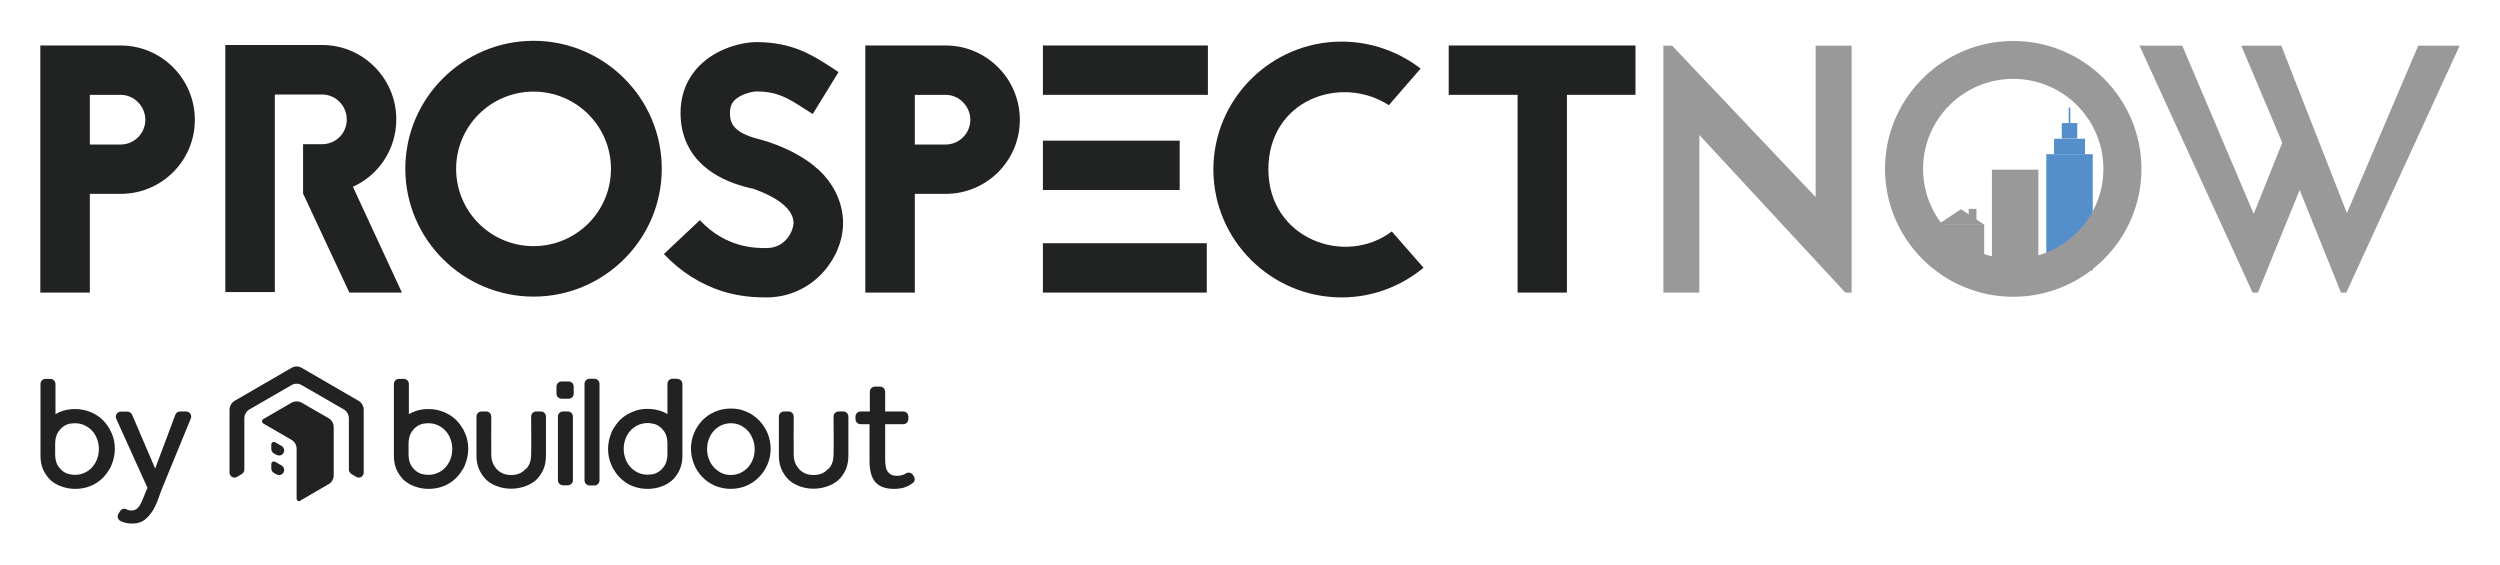
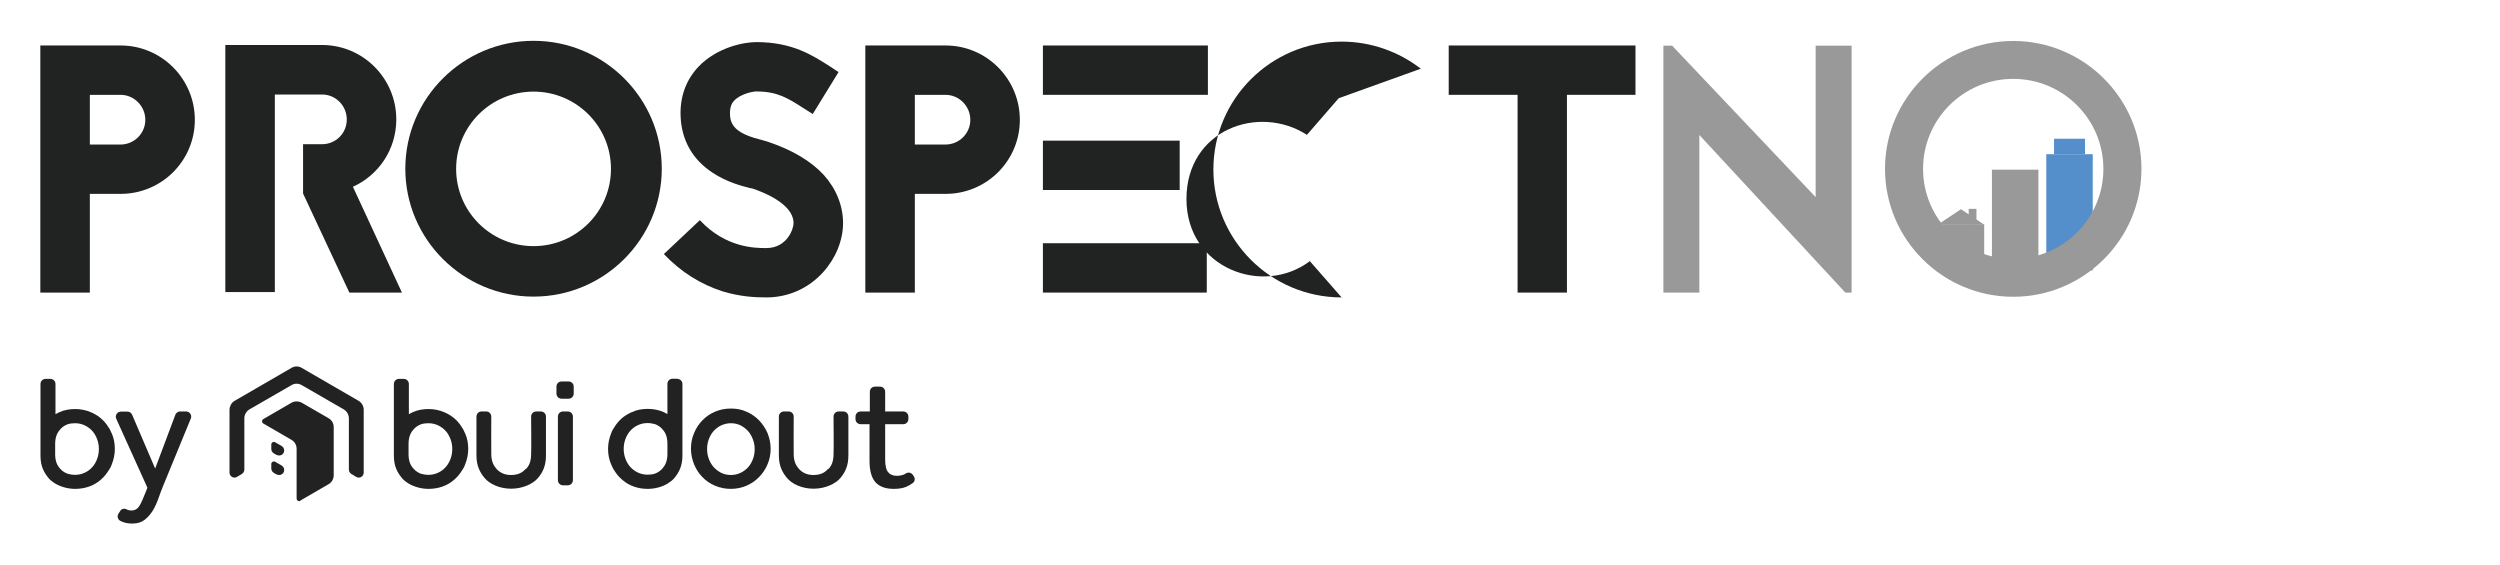
<svg xmlns="http://www.w3.org/2000/svg" id="Layer_1" viewBox="0 0 155 35">
  <defs>
    <style>.cls-1{clip-path:url(#clippath);}.cls-2,.cls-3{fill:none;}.cls-2,.cls-3,.cls-4,.cls-5,.cls-6,.cls-7,.cls-8{stroke-width:0px;}.cls-9{clip-path:url(#clippath-1);}.cls-10{clip-path:url(#clippath-4);}.cls-11{clip-path:url(#clippath-3);}.cls-12{clip-path:url(#clippath-2);}.cls-13{clip-path:url(#clippath-7);}.cls-14{clip-path:url(#clippath-8);}.cls-15{clip-path:url(#clippath-6);}.cls-16{clip-path:url(#clippath-5);}.cls-17{clip-path:url(#clippath-9);}.cls-18{clip-path:url(#clippath-14);}.cls-19{clip-path:url(#clippath-13);}.cls-20{clip-path:url(#clippath-12);}.cls-21{clip-path:url(#clippath-10);}.cls-22{clip-path:url(#clippath-15);}.cls-23{clip-path:url(#clippath-11);}.cls-3{clip-rule:evenodd;}.cls-4{fill:#212222;}.cls-4,.cls-5{fill-rule:evenodd;}.cls-5,.cls-8{fill:#99999a;}.cls-6{fill:#558fcb;}.cls-7{fill:#222;}</style>
    <clipPath id="clippath">
      <rect class="cls-2" x="123.5" y="10.52" width="2.88" height="6.27" />
    </clipPath>
    <clipPath id="clippath-1">
      <rect class="cls-2" x="123.5" y="10.52" width="2.88" height="6.27" />
    </clipPath>
    <clipPath id="clippath-2">
      <rect class="cls-2" x="120.14" y="13.91" width="2.88" height="2.88" />
    </clipPath>
    <clipPath id="clippath-3">
      <rect class="cls-2" x="120.14" y="12.95" width="2.88" height="3.87" />
    </clipPath>
    <clipPath id="clippath-4">
      <rect class="cls-2" x="122.06" y="12.95" width=".48" height=".96" />
    </clipPath>
    <clipPath id="clippath-5">
      <rect class="cls-2" x="120.14" y="12.95" width="2.88" height="3.87" />
    </clipPath>
    <clipPath id="clippath-6">
      <polygon class="cls-3" points="121.58 12.97 123.02 13.93 120.14 13.93 121.58 12.97" />
    </clipPath>
    <clipPath id="clippath-7">
      <rect class="cls-2" x="120.14" y="12.95" width="2.88" height="3.87" />
    </clipPath>
    <clipPath id="clippath-8">
      <rect class="cls-2" x="126.87" y="9.56" width="2.88" height="7.21" />
    </clipPath>
    <clipPath id="clippath-9">
      <rect class="cls-2" x="126.87" y="6.67" width="2.88" height="10.09" />
    </clipPath>
    <clipPath id="clippath-10">
      <rect class="cls-2" x="127.35" y="8.6" width="1.92" height=".96" />
    </clipPath>
    <clipPath id="clippath-11">
      <rect class="cls-2" x="126.87" y="6.67" width="2.88" height="10.09" />
    </clipPath>
    <clipPath id="clippath-12">
      <rect class="cls-2" x="127.83" y="7.63" width=".96" height=".96" />
    </clipPath>
    <clipPath id="clippath-13">
      <rect class="cls-2" x="126.87" y="6.67" width="2.88" height="10.09" />
    </clipPath>
    <clipPath id="clippath-14">
-       <rect class="cls-2" x="128.26" y="6.67" width=".1" height=".96" />
-     </clipPath>
+       </clipPath>
    <clipPath id="clippath-15">
      <rect class="cls-2" x="126.87" y="6.67" width="2.88" height="10.09" />
    </clipPath>
  </defs>
  <polygon class="cls-4" points="89.82 2.82 89.82 5.88 94.09 5.88 94.09 18.14 97.15 18.14 97.15 5.88 101.4 5.88 101.4 2.82 89.82 2.82" />
-   <path class="cls-4" d="m88.09,4.26c-1.36-1.05-3.07-1.68-4.91-1.68-4.38,0-7.95,3.56-7.95,7.93s3.57,7.93,7.95,7.93c1.93,0,3.7-.7,5.08-1.84l-1.97-2.25c-2.89,2.19-7.65.46-7.65-3.85s4.49-5.9,7.47-3.98l1.97-2.27Z" />
+   <path class="cls-4" d="m88.09,4.26c-1.36-1.05-3.07-1.68-4.91-1.68-4.38,0-7.95,3.56-7.95,7.93s3.57,7.93,7.95,7.93l-1.97-2.25c-2.89,2.19-7.65.46-7.65-3.85s4.49-5.9,7.47-3.98l1.97-2.27Z" />
  <path class="cls-4" d="m74.89,2.82h-10.23v3.06h10.23v-3.06Zm-10.23,8.96h8.48v-3.06h-8.48v3.06Zm0,6.36h10.16v-3.06h-10.16v3.06Z" />
  <path class="cls-4" d="m56.72,8.96v-3.08h1.91c.83,0,1.53.7,1.53,1.55s-.7,1.53-1.53,1.53h-1.91Zm-3.07-6.14v15.32h3.07v-6.12h1.91c2.54,0,4.6-2.05,4.6-4.59s-2.06-4.61-4.6-4.61h-4.97Z" />
  <path class="cls-4" d="m46.59,11.67l.07.02c1.6.55,2.54,1.31,2.54,2.14,0,.39-.42,1.55-1.69,1.55-.68,0-2.5,0-4.12-1.73l-2.23,2.1c1.05,1.11,2.28,1.88,3.66,2.32,1.1.33,2.02.37,2.69.37,1.38,0,2.63-.57,3.53-1.57.77-.85,1.23-1.97,1.23-3.04s-.42-2.12-1.2-2.99c-.79-.85-1.93-1.53-3.4-2.03-.13-.04-.26-.09-.44-.13-1.4-.35-1.95-.79-1.97-1.57-.02-.5.13-.74.26-.87.39-.42,1.16-.57,1.36-.57,1.34,0,1.97.42,2.96,1.05l.55.35,1.6-2.6-.5-.33c-1.12-.72-2.37-1.53-4.6-1.53-.79,0-2.43.33-3.57,1.51-.79.83-1.18,1.9-1.12,3.13.07,1.46.74,2.64,1.97,3.45.88.59,1.82.83,2.32.96l.11.02Z" />
  <path class="cls-4" d="m33.08,5.68c2.65,0,4.8,2.14,4.8,4.79s-2.15,4.79-4.8,4.79-4.8-2.14-4.8-4.79,2.15-4.79,4.8-4.79Zm0-3.15c-4.38,0-7.95,3.56-7.95,7.93s3.57,7.93,7.95,7.93,7.95-3.56,7.95-7.93-3.57-7.93-7.95-7.93Z" />
  <path class="cls-4" d="m19.97,5.86c.85,0,1.53.7,1.53,1.55s-.68,1.53-1.53,1.53h-1.18v3.06l2.87,6.14h3.26l-3.04-6.56c1.6-.72,2.69-2.32,2.69-4.18,0-2.54-2.06-4.61-4.6-4.61h-6v15.32h3.07V5.86h2.94Z" />
  <path class="cls-4" d="m5.57,8.96v-3.08h1.91c.83,0,1.53.7,1.53,1.55s-.7,1.53-1.53,1.53h-1.91ZM2.5,2.82v15.32h3.07v-6.12h1.91c2.54,0,4.6-2.05,4.6-4.59s-2.06-4.61-4.6-4.61H2.5Z" />
-   <polygon class="cls-5" points="149.93 2.83 145.51 13.21 141.44 2.83 138.96 2.83 141.5 8.85 139.73 13.26 135.3 2.83 132.65 2.83 139.66 18.14 139.99 18.14 142.58 11.78 145.14 18.14 145.47 18.14 152.5 2.83 149.93 2.83" />
  <g class="cls-1">
    <g class="cls-9">
      <rect class="cls-8" x="123.38" y="10.4" width="3.12" height="6.51" />
    </g>
  </g>
  <g class="cls-12">
    <g class="cls-11">
      <rect class="cls-8" x="120.02" y="13.79" width="3.12" height="3.12" />
    </g>
  </g>
  <g class="cls-10">
    <g class="cls-16">
      <rect class="cls-8" x="121.94" y="12.83" width=".72" height="1.2" />
    </g>
  </g>
  <g class="cls-15">
    <g class="cls-13">
      <rect class="cls-8" x="120.02" y="12.85" width="3.12" height="1.2" />
    </g>
  </g>
  <g class="cls-14">
    <g class="cls-17">
      <rect class="cls-6" x="126.75" y="9.44" width="3.12" height="7.45" />
    </g>
  </g>
  <g class="cls-21">
    <g class="cls-23">
      <rect class="cls-6" x="127.23" y="8.48" width="2.16" height="1.2" />
    </g>
  </g>
  <g class="cls-20">
    <g class="cls-19">
-       <rect class="cls-6" x="127.71" y="7.51" width="1.2" height="1.2" />
-     </g>
+       </g>
  </g>
  <g class="cls-18">
    <g class="cls-22">
      <rect class="cls-6" x="128.14" y="6.55" width=".34" height="1.2" />
    </g>
  </g>
  <path class="cls-5" d="m124.82,4.89c3.09,0,5.59,2.5,5.59,5.58s-2.5,5.58-5.59,5.58-5.59-2.5-5.59-5.58,2.5-5.58,5.59-5.58Zm0-2.35c-4.38,0-7.95,3.56-7.95,7.93s3.57,7.93,7.95,7.93,7.95-3.56,7.95-7.93-3.57-7.93-7.95-7.93Z" />
  <polygon class="cls-5" points="114.41 18.14 105.36 8.37 105.36 18.14 103.13 18.14 103.13 2.83 103.67 2.83 112.57 12.22 112.57 2.83 114.8 2.83 114.8 18.14 114.41 18.14" />
-   <path class="cls-7" d="m36.56,23.48h.29c.18,0,.32.14.32.32v5.98c0,.18-.14.32-.32.32h-.29c-.18,0-.32-.14-.32-.32v-5.98c0-.18.14-.32.32-.32Z" />
  <path class="cls-7" d="m32.61,29.08c.19-.2.31-.44.32-.9.02-.53,0-1.71,0-2.35,0-.18.14-.32.32-.32h.28c.18,0,.32.14.32.32v2.41c0,.63-.19,1.03-.49,1.39-.3.36-.94.67-1.67.67s-1.36-.31-1.65-.67c-.3-.36-.5-.77-.5-1.39v-2.41c0-.18.14-.32.32-.32h.28c.18,0,.32.14.32.32,0,.64-.01,1.82,0,2.35.01.45.15.69.33.9.19.2.46.37.89.37.46,0,.72-.16.9-.37Z" />
  <path class="cls-7" d="m53.93,26.3h-.57c-.18,0-.32-.14-.32-.32v-.15c0-.18.14-.32.32-.32h.57s0-1.22,0-1.22c0-.18.14-.32.32-.32h.31c.18,0,.32.14.32.32v1.22h1.12c.18,0,.32.14.32.32v.15c0,.18-.14.32-.32.32h-1.12v2.17c0,.39.06.67.19.81.12.15.3.22.52.22.18,0,.33-.03.45-.08.04-.02.09-.04.13-.07.14-.09.32-.05.42.08l.06.09c.1.14.08.33-.06.43s-.26.17-.4.23c-.21.09-.47.13-.77.13-.52,0-.9-.14-1.15-.42-.24-.28-.36-.72-.36-1.32v-2.26Z" />
  <path class="cls-7" d="m51.36,29.08c.19-.2.31-.44.32-.9.02-.53,0-1.71,0-2.35,0-.18.14-.32.32-.32h.28c.18,0,.32.14.32.32v2.41c0,.63-.19,1.03-.49,1.39-.3.36-.94.67-1.67.67s-1.36-.31-1.65-.67c-.3-.36-.5-.77-.5-1.39v-2.41c0-.18.14-.32.32-.32h.28c.18,0,.32.14.32.32,0,.64-.01,1.82,0,2.35.01.45.15.69.33.9.19.2.46.37.89.37.46,0,.72-.16.9-.37Z" />
  <path class="cls-7" d="m34.91,25.51h.29c.18,0,.32.14.32.32v3.94c0,.18-.14.32-.32.32h-.29c-.18,0-.32-.14-.32-.32v-3.94c0-.18.14-.32.32-.32Z" />
  <path class="cls-7" d="m34.5,23.97c0-.18.14-.32.32-.32h.43c.18,0,.32.14.32.32v.43c0,.18-.14.32-.32.32h-.43c-.18,0-.32-.14-.32-.32v-.43Z" />
  <path class="cls-7" d="m18.63,31.03l1.74-1.01c.2-.11.32-.33.32-.55v-2.99c0-.23-.12-.44-.32-.55l-1.66-.96c-.2-.11-.44-.11-.64,0l-1.74,1.01c-.11.06-.11.22,0,.28l1.74,1.01c.2.11.32.33.32.55v3.09c0,.12.13.2.24.14Z" />
  <path class="cls-7" d="m22.09,29.57c.21.12.46-.03.46-.27v-1.68s0-2.22,0-2.22c0-.11-.03-.22-.09-.32s-.14-.18-.23-.23l-1.76-1.02-1.76-1.02c-.1-.06-.21-.09-.32-.09s-.22.03-.32.09l-1.76,1.02-1.76,1.02c-.1.06-.18.14-.23.23s-.09.21-.09.32v3.9c0,.24.26.39.46.27h0s.3-.18.3-.18c.1-.06.16-.16.16-.28v-3.18c0-.11.03-.22.09-.32s.14-.18.23-.23l1.3-.75,1.3-.75c.1-.06.21-.09.32-.09s.22.03.32.09l1.3.75,1.3.75c.1.06.18.14.23.23s.09.21.09.32v3.18c0,.11.06.22.16.28l.3.18h0Z" />
  <path class="cls-7" d="m17.15,28.21l-.17-.1c-.1-.06-.16-.16-.16-.28v-.27c0-.12.13-.2.24-.14l.4.23c.1.06.16.16.16.28h0c0,.24-.26.39-.47.27Z" />
  <path class="cls-7" d="m17.15,29.42l-.17-.1c-.1-.06-.16-.16-.16-.28v-.27c0-.12.13-.2.24-.14l.4.23c.1.06.16.16.16.28h0c0,.24-.26.39-.47.27Z" />
  <path class="cls-7" d="m45.31,30.31c-.36,0-.69-.07-.99-.2s-.56-.31-.78-.54c-.22-.23-.39-.49-.51-.79-.12-.3-.19-.62-.19-.96s.06-.66.19-.96c.12-.3.29-.56.51-.79.22-.23.48-.41.78-.54.3-.13.63-.2.99-.2s.68.06.98.2c.3.13.56.31.78.54.22.23.39.49.52.79.12.3.19.62.19.96s-.06.66-.19.96c-.12.3-.3.56-.52.79-.22.23-.48.41-.78.54-.3.13-.63.2-.98.2Zm0-.86c.23,0,.43-.05.62-.14.18-.09.34-.21.47-.36.13-.15.22-.32.29-.51.07-.19.1-.39.1-.59s-.03-.39-.1-.58c-.07-.19-.16-.37-.29-.52-.13-.15-.29-.27-.47-.37-.18-.09-.39-.14-.61-.14s-.43.05-.62.14c-.18.09-.34.21-.47.36-.13.15-.22.32-.29.51-.07.19-.1.39-.1.59s.03.4.1.59c.07.19.16.36.29.51.13.15.29.27.47.37.18.09.39.14.61.14Z" />
  <path class="cls-7" d="m41.99,23.48h-.29c-.18,0-.32.14-.32.32v1.87c-.08-.04-.15-.08-.23-.12-.3-.13-.63-.2-.99-.2s-.68.06-.98.2c-.1.04-.19.09-.28.14-.19.11-.36.24-.5.39-.15.16-.28.34-.39.53-.05.08-.09.17-.12.26-.12.3-.19.62-.19.96s.06.66.19.96c.04.09.08.17.12.26.11.19.24.37.39.53.11.11.23.22.36.31.04.03.09.06.14.09.11.07.24.13.38.18.27.1.56.15.88.15.46,0,.9-.13,1.22-.32.01,0,.02-.01.03-.02.16-.1.3-.21.4-.33.3-.36.5-.77.5-1.39v-4.44c0-.18-.14-.32-.32-.32Zm-.61,4.35v.35c-.01.45-.15.69-.33.89-.11.12-.25.22-.43.29-.14.05-.3.07-.47.07-.23,0-.43-.05-.62-.14-.18-.09-.34-.21-.47-.36-.06-.07-.11-.14-.15-.21-.06-.09-.1-.2-.14-.3-.07-.19-.1-.39-.1-.59h0c0-.2.03-.4.1-.59.04-.11.08-.21.14-.3.04-.07.09-.14.15-.21.13-.15.28-.27.47-.36.18-.09.39-.14.62-.14.17,0,.32.03.47.07.18.07.32.17.43.29.19.2.32.44.33.89v.35Z" />
  <path class="cls-7" d="m28.84,26.88c-.04-.09-.08-.17-.12-.26-.11-.19-.24-.37-.39-.53-.15-.15-.32-.29-.5-.39-.09-.05-.18-.1-.28-.14-.3-.13-.63-.2-.98-.2s-.69.06-.99.2c-.08.04-.16.08-.23.12v-1.87c0-.18-.14-.32-.32-.32h-.29c-.18,0-.32.14-.32.32v4.44c0,.63.2,1.03.5,1.39.1.12.23.23.4.33,0,0,.02.01.03.02.33.19.76.32,1.22.32.31,0,.61-.05.88-.15.14-.05.27-.11.38-.18.05-.03.1-.06.14-.09.13-.09.25-.19.36-.31.15-.16.28-.34.39-.53.05-.08.09-.17.12-.26.12-.3.19-.62.19-.96s-.06-.66-.19-.96Zm-.8.96h0c0,.2-.03.4-.1.59-.04.11-.08.21-.14.3-.04.07-.09.14-.15.21-.13.15-.28.27-.47.36-.18.09-.39.14-.62.14-.17,0-.32-.03-.47-.07-.18-.07-.32-.17-.43-.29-.19-.2-.32-.44-.33-.89v-.7c.01-.45.15-.69.33-.89.11-.12.25-.22.43-.29.14-.05.3-.07.47-.07.23,0,.43.05.62.14.18.09.34.21.47.36.06.07.11.14.15.21.06.09.1.2.14.3.07.19.1.39.1.59h0Z" />
  <path class="cls-7" d="m7.35,31.84c-.11.16-.05.38.12.46.05.02.09.05.14.06.17.07.37.1.61.1.3,0,.56-.08.76-.24.2-.16.37-.36.51-.59.14-.24.25-.49.34-.75.09-.26.18-.5.27-.72l1.73-4.21c.09-.21-.07-.44-.3-.44h-.36c-.13,0-.25.08-.3.21l-1.25,3.33-1.43-3.34c-.05-.12-.17-.19-.29-.19h-.4c-.23,0-.39.24-.29.45l1.93,4.27-.12.3c-.07.18-.14.34-.2.48-.06.14-.12.26-.18.35-.06.09-.13.17-.21.21-.07.04-.16.07-.27.07-.12,0-.23-.02-.31-.07,0,0,0,0,0,0-.14-.07-.31-.04-.39.09l-.11.17Z" />
  <path class="cls-7" d="m6.93,26.88c-.04-.09-.08-.17-.12-.26-.11-.19-.24-.37-.39-.53-.15-.15-.32-.29-.5-.39-.09-.05-.18-.1-.28-.14-.3-.13-.63-.2-.98-.2s-.69.06-.99.2c-.08.04-.16.08-.23.12v-1.87c0-.18-.14-.32-.32-.32h-.29c-.18,0-.32.14-.32.32v4.44c0,.63.2,1.03.5,1.39.1.12.23.23.4.33,0,0,.02.01.03.02.33.19.76.32,1.22.32.31,0,.61-.05.88-.15.14-.05.27-.11.38-.18.05-.03.1-.06.14-.09.13-.09.25-.19.36-.31.15-.16.28-.34.39-.53.05-.08.09-.17.12-.26.12-.3.19-.62.19-.96s-.06-.66-.19-.96Zm-.8.96h0c0,.2-.03.4-.1.59-.04.11-.08.21-.14.3-.04.07-.09.14-.15.21-.13.15-.28.27-.47.36-.18.09-.39.14-.62.14-.17,0-.32-.03-.47-.07-.18-.07-.32-.17-.43-.29-.19-.2-.32-.44-.33-.89v-.7c.01-.45.15-.69.33-.89.11-.12.25-.22.43-.29.14-.05.3-.07.47-.07.23,0,.43.05.62.14.18.09.34.21.47.36.06.07.11.14.15.21.06.09.1.2.14.3.07.19.1.39.1.59h0Z" />
</svg>